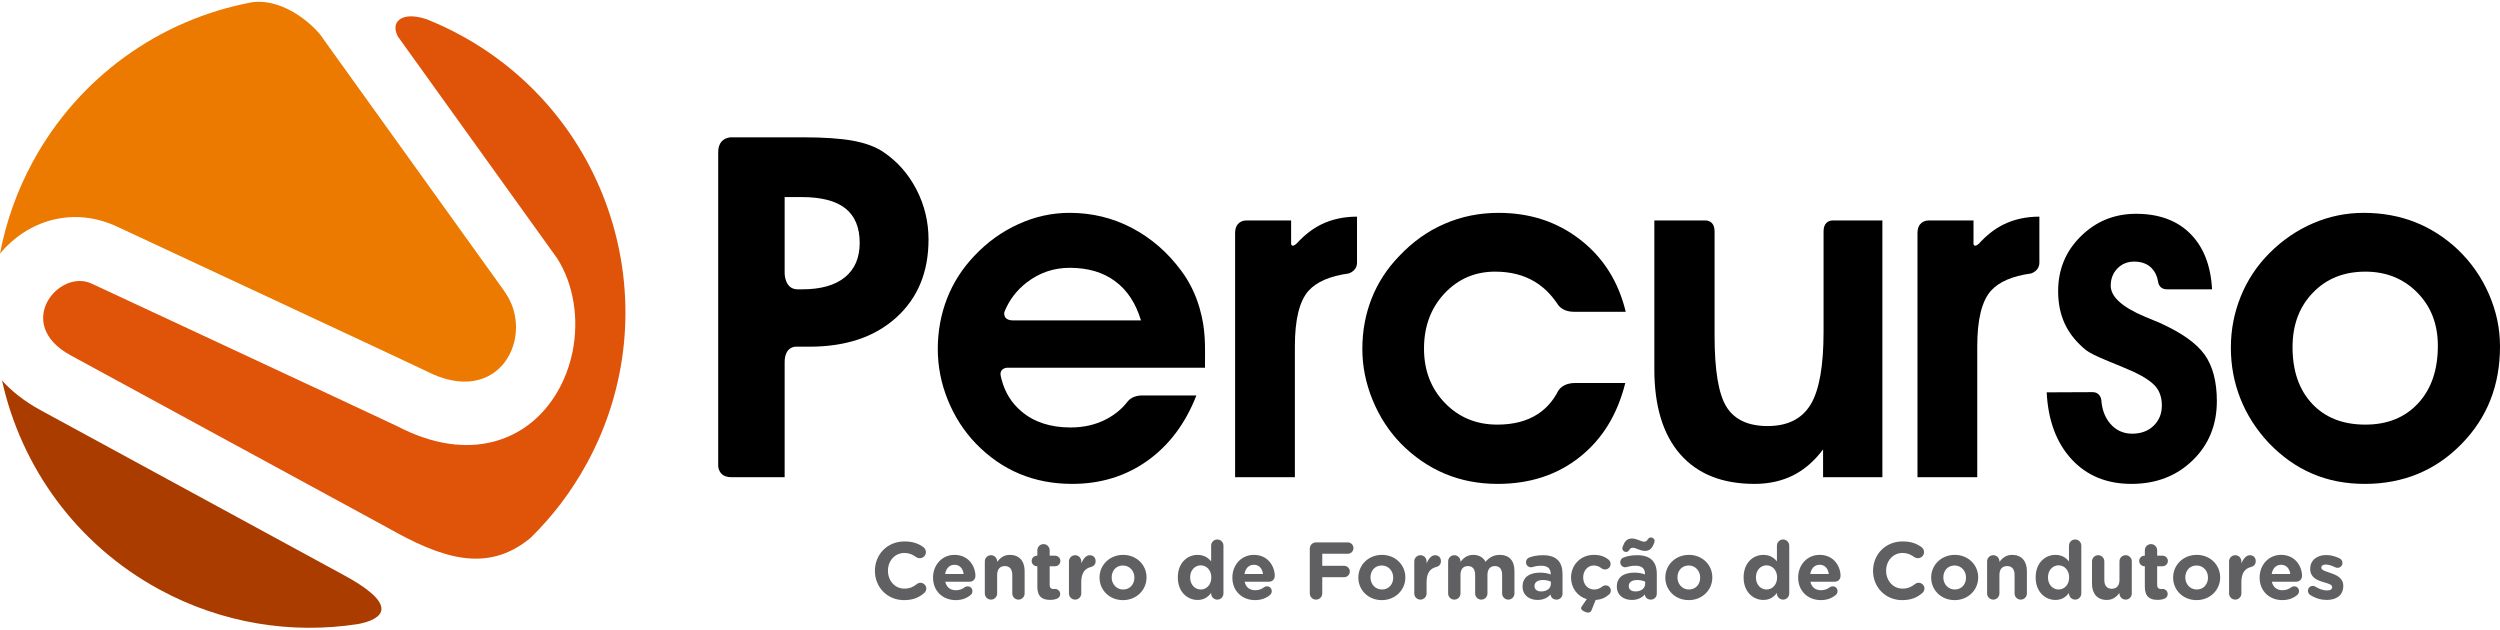
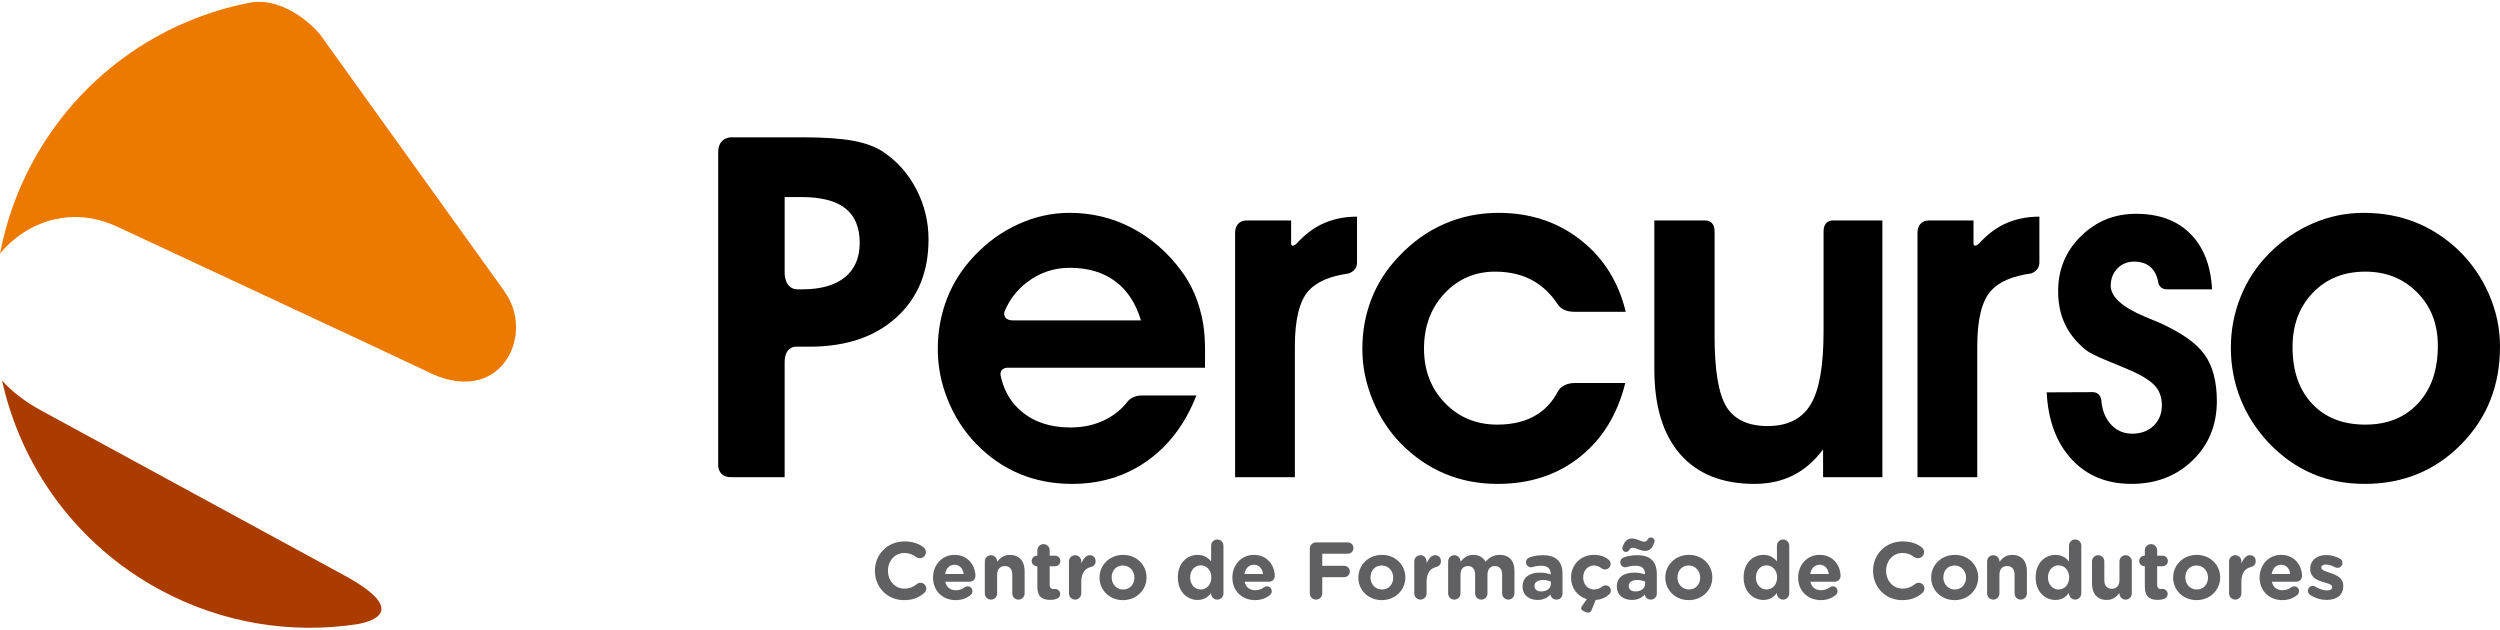
<svg xmlns="http://www.w3.org/2000/svg" xml:space="preserve" width="270px" height="68px" version="1.1" style="shape-rendering:geometricPrecision; text-rendering:geometricPrecision; image-rendering:optimizeQuality; fill-rule:evenodd; clip-rule:evenodd" viewBox="0 0 99.838 24.998">
  <defs>
    <style type="text/css">
   
    .fil0 {fill:#AB3C00}
    .fil2 {fill:#E05409}
    .fil1 {fill:#EC7900}
    .fil3 {fill:#606062;fill-rule:nonzero}
    .fil4 {fill:black;fill-rule:nonzero}
   
  </style>
  </defs>
  <g id="Camada_x0020_1">
    <g id="_2389363645920">
      <path class="fil0" d="M0.08 15.121c0.761,3.434 2.948,6.532 6.28,8.344 2.517,1.369 5.295,1.79 7.923,1.386 0.599,-0.109 2.054,-0.539 -0.542,-1.951l-12.111 -6.587c-0.65,-0.354 -1.16,-0.758 -1.55,-1.192z" />
      <path class="fil1" d="M10.076 0.015c-3.733,0.695 -6.943,3.019 -8.763,6.366 -0.642,1.181 -1.075,2.419 -1.313,3.672 1.061,-1.28 2.883,-1.941 4.738,-1.047 0.428,0.2 11.991,5.588 12.257,5.727 2.977,1.554 4.415,-1.431 3.155,-3.157l-0.049 -0.078 -7.185 -10.008c-0.224,-0.386 -1.458,-1.643 -2.84,-1.475z" />
-       <path class="fil2" d="M18.397 1.334c-0.222,-0.121 -0.446,-0.235 -0.672,-0.341 -0.022,-0.008 -0.049,-0.021 -0.082,-0.038 -0.201,-0.092 -0.403,-0.179 -0.607,-0.261 -0.623,-0.206 -0.993,-0.111 -1.154,0.084 -0.204,0.248 0.005,0.603 0.011,0.614l0.001 0 0 0 6.353 8.846c0.676,1.056 0.874,2.441 0.623,3.71 -0.158,0.802 -0.498,1.576 -1.011,2.211 -0.544,0.674 -1.274,1.185 -2.183,1.414 -1.072,0.27 -2.363,0.133 -3.835,-0.636 -0.175,-0.091 -12.141,-5.666 -12.176,-5.682 -1.314,-0.619 -3.149,1.609 -0.841,2.864l12.654 6.882c2.121,1.201 3.965,1.859 5.712,0.404 0.875,-0.856 1.639,-1.855 2.254,-2.987 3.324,-6.112 1.065,-13.76 -5.047,-17.084z" />
    </g>
    <g id="_2389363646592">
      <path class="fil3" d="M36.102 23.893c0.362,0 0.602,-0.107 0.806,-0.285 0.045,-0.039 0.084,-0.101 0.084,-0.178 0,-0.126 -0.107,-0.23 -0.233,-0.23 -0.058,0 -0.11,0.023 -0.149,0.055 -0.142,0.113 -0.282,0.178 -0.492,0.178 -0.389,0 -0.657,-0.324 -0.657,-0.712l0 -0.007c0,-0.388 0.275,-0.705 0.657,-0.705 0.178,0 0.324,0.058 0.463,0.162 0.035,0.022 0.081,0.048 0.149,0.048 0.136,0 0.246,-0.107 0.246,-0.243 0,-0.087 -0.046,-0.158 -0.097,-0.197 -0.188,-0.139 -0.418,-0.23 -0.758,-0.23 -0.696,0 -1.181,0.528 -1.181,1.172l0 0.006c0,0.651 0.495,1.166 1.162,1.166zm1.641 -1.043c0.039,-0.223 0.171,-0.369 0.375,-0.369 0.208,0 0.337,0.149 0.366,0.369l-0.741 0zm1.026 0.832c0.036,-0.032 0.065,-0.081 0.065,-0.145 0,-0.111 -0.081,-0.195 -0.191,-0.195 -0.052,0 -0.084,0.013 -0.12,0.039 -0.1,0.075 -0.214,0.117 -0.35,0.117 -0.22,0 -0.375,-0.117 -0.424,-0.34l0.975 0c0.129,0 0.23,-0.094 0.23,-0.236 0,-0.36 -0.256,-0.836 -0.836,-0.836 -0.505,0 -0.857,0.408 -0.857,0.904l0 0.006c0,0.531 0.385,0.897 0.906,0.897 0.253,0 0.45,-0.081 0.602,-0.211zm0.56 -0.055c0,0.136 0.11,0.246 0.246,0.246 0.136,0 0.246,-0.11 0.246,-0.246l0 -0.741c0,-0.233 0.12,-0.353 0.308,-0.353 0.187,0 0.297,0.12 0.297,0.353l0 0.741c0,0.136 0.111,0.246 0.247,0.246 0.136,0 0.246,-0.11 0.246,-0.246l0 -0.896c0,-0.399 -0.217,-0.645 -0.59,-0.645 -0.249,0 -0.395,0.133 -0.508,0.279l0 -0.02c0,-0.136 -0.11,-0.246 -0.246,-0.246 -0.136,0 -0.246,0.11 -0.246,0.246l0 1.282zm2.603 0.256c0.107,0 0.191,-0.013 0.281,-0.049 0.068,-0.025 0.127,-0.097 0.127,-0.184 0,-0.113 -0.094,-0.204 -0.204,-0.204 -0.01,0 -0.042,0.003 -0.059,0.003 -0.11,0 -0.158,-0.055 -0.158,-0.168l0 -0.741 0.217 0c0.116,0 0.21,-0.094 0.21,-0.211 0,-0.116 -0.094,-0.21 -0.21,-0.21l-0.217 0 0 -0.217c0,-0.136 -0.11,-0.246 -0.246,-0.246 -0.136,0 -0.246,0.11 -0.246,0.246l0 0.217 -0.016 0c-0.117,0 -0.211,0.094 -0.211,0.21 0,0.117 0.094,0.211 0.211,0.211l0.016 0 0 0.822c0,0.401 0.204,0.521 0.505,0.521zm0.757 -0.256c0,0.136 0.11,0.246 0.246,0.246 0.136,0 0.246,-0.11 0.246,-0.246l0 -0.459c0,-0.35 0.139,-0.541 0.389,-0.599 0.1,-0.023 0.184,-0.101 0.184,-0.23 0,-0.139 -0.087,-0.24 -0.239,-0.24 -0.146,0 -0.263,0.156 -0.334,0.324l0 -0.078c0,-0.136 -0.11,-0.246 -0.246,-0.246 -0.136,0 -0.246,0.11 -0.246,0.246l0 1.282zm2.156 0.266c0.541,0 0.942,-0.405 0.942,-0.903l0 -0.007c0,-0.498 -0.398,-0.897 -0.935,-0.897 -0.541,0 -0.942,0.405 -0.942,0.904l0 0.006c0,0.498 0.398,0.897 0.935,0.897zm0.007 -0.424c-0.272,0 -0.457,-0.224 -0.457,-0.479l0 -0.007c0,-0.256 0.168,-0.473 0.45,-0.473 0.272,0 0.457,0.224 0.457,0.48l0 0.006c0,0.256 -0.169,0.473 -0.45,0.473zm4.007 -1.752c0,-0.136 -0.11,-0.246 -0.246,-0.246 -0.136,0 -0.246,0.11 -0.246,0.246l0 0.628c-0.116,-0.139 -0.278,-0.259 -0.54,-0.259 -0.412,0 -0.79,0.318 -0.79,0.897l0 0.007c0,0.579 0.385,0.896 0.79,0.896 0.255,0 0.42,-0.12 0.54,-0.281l0 0.022c0,0.136 0.11,0.246 0.246,0.246 0.136,0 0.246,-0.11 0.246,-0.246l0 -1.91zm-0.906 0.787c0.23,0 0.421,0.191 0.421,0.479l0 0.007c0,0.288 -0.191,0.479 -0.421,0.479 -0.23,0 -0.424,-0.191 -0.424,-0.479l0 -0.007c0,-0.291 0.194,-0.479 0.424,-0.479zm1.745 0.346c0.038,-0.223 0.171,-0.369 0.375,-0.369 0.207,0 0.337,0.149 0.366,0.369l-0.741 0zm1.026 0.832c0.035,-0.032 0.064,-0.081 0.064,-0.145 0,-0.111 -0.08,-0.195 -0.19,-0.195 -0.052,0 -0.085,0.013 -0.12,0.039 -0.101,0.075 -0.214,0.117 -0.35,0.117 -0.22,0 -0.375,-0.117 -0.424,-0.34l0.974 0c0.13,0 0.23,-0.094 0.23,-0.236 0,-0.36 -0.255,-0.836 -0.835,-0.836 -0.505,0 -0.858,0.408 -0.858,0.904l0 0.006c0,0.531 0.385,0.897 0.907,0.897 0.252,0 0.45,-0.081 0.602,-0.211zm1.583 -0.058c0,0.139 0.11,0.249 0.249,0.249 0.139,0 0.249,-0.11 0.249,-0.249l0 -0.647 0.874 0c0.126,0 0.227,-0.101 0.227,-0.227 0,-0.126 -0.101,-0.227 -0.227,-0.227l-0.874 0 0 -0.482 1.02 0c0.126,0 0.226,-0.1 0.226,-0.227 0,-0.126 -0.1,-0.226 -0.226,-0.226l-1.269 0c-0.139,0 -0.249,0.11 -0.249,0.249l0 1.787zm2.874 0.269c0.541,0 0.942,-0.405 0.942,-0.903l0 -0.007c0,-0.498 -0.398,-0.897 -0.935,-0.897 -0.541,0 -0.942,0.405 -0.942,0.904l0 0.006c0,0.498 0.398,0.897 0.935,0.897zm0.007 -0.424c-0.272,0 -0.457,-0.224 -0.457,-0.479l0 -0.007c0,-0.256 0.169,-0.473 0.45,-0.473 0.272,0 0.457,0.224 0.457,0.48l0 0.006c0,0.256 -0.169,0.473 -0.45,0.473zm1.291 0.158c0,0.136 0.11,0.246 0.246,0.246 0.136,0 0.246,-0.11 0.246,-0.246l0 -0.459c0,-0.35 0.14,-0.541 0.389,-0.599 0.1,-0.023 0.184,-0.101 0.184,-0.23 0,-0.139 -0.087,-0.24 -0.239,-0.24 -0.146,0 -0.262,0.156 -0.334,0.324l0 -0.078c0,-0.136 -0.11,-0.246 -0.246,-0.246 -0.136,0 -0.246,0.11 -0.246,0.246l0 1.282zm1.353 0c0,0.136 0.11,0.246 0.246,0.246 0.136,0 0.247,-0.11 0.247,-0.246l0 -0.741c0,-0.233 0.113,-0.353 0.297,-0.353 0.185,0 0.288,0.12 0.288,0.353l0 0.741c0,0.136 0.11,0.246 0.246,0.246 0.136,0 0.246,-0.11 0.246,-0.246l0 -0.741c0,-0.233 0.114,-0.353 0.298,-0.353 0.185,0 0.288,0.12 0.288,0.353l0 0.741c0,0.136 0.11,0.246 0.246,0.246 0.136,0 0.246,-0.11 0.246,-0.246l0 -0.903c0,-0.417 -0.22,-0.638 -0.585,-0.638 -0.237,0 -0.418,0.097 -0.57,0.276 -0.091,-0.175 -0.262,-0.276 -0.489,-0.276 -0.249,0 -0.398,0.133 -0.511,0.279l0 -0.02c0,-0.136 -0.111,-0.246 -0.247,-0.246 -0.136,0 -0.246,0.11 -0.246,0.246l0 1.282zm3.568 0.259c0.239,0 0.404,-0.087 0.524,-0.22l0 0.003c0,0.104 0.094,0.204 0.237,0.204 0.132,0 0.239,-0.103 0.239,-0.236l0 -0.79c0,-0.233 -0.058,-0.424 -0.188,-0.553 -0.123,-0.123 -0.317,-0.195 -0.586,-0.195 -0.229,0 -0.398,0.033 -0.553,0.091 -0.078,0.029 -0.133,0.104 -0.133,0.191 0,0.113 0.091,0.201 0.204,0.201 0.023,0 0.042,-0.004 0.071,-0.013 0.094,-0.029 0.204,-0.049 0.34,-0.049 0.246,0 0.372,0.113 0.372,0.317l0 0.029c-0.123,-0.042 -0.249,-0.071 -0.424,-0.071 -0.411,0 -0.699,0.175 -0.699,0.554l0 0.006c0,0.343 0.269,0.531 0.596,0.531zm0.149 -0.34c-0.159,0 -0.269,-0.077 -0.269,-0.21l0 -0.007c0,-0.155 0.13,-0.239 0.34,-0.239 0.12,0 0.23,0.026 0.314,0.065l0 0.087c0,0.178 -0.156,0.304 -0.385,0.304zm2.709 0.123c0.042,-0.039 0.071,-0.09 0.071,-0.155 0,-0.117 -0.09,-0.21 -0.207,-0.21 -0.058,0 -0.107,0.025 -0.133,0.045 -0.093,0.074 -0.194,0.12 -0.323,0.12 -0.269,0 -0.441,-0.214 -0.441,-0.479l0 -0.007c0,-0.256 0.175,-0.473 0.421,-0.473 0.13,0 0.22,0.043 0.308,0.11 0.029,0.023 0.078,0.049 0.142,0.049 0.123,0 0.224,-0.097 0.224,-0.22 0,-0.084 -0.046,-0.142 -0.078,-0.168 -0.146,-0.123 -0.33,-0.195 -0.592,-0.195 -0.531,0 -0.91,0.408 -0.91,0.904l0 0.006c0,0.405 0.252,0.748 0.628,0.858l-0.198 0.288c-0.016,0.019 -0.029,0.052 -0.029,0.081 0,0.081 0.188,0.168 0.279,0.168 0.074,0 0.113,-0.032 0.142,-0.103l0.162 -0.402c0.24,-0.016 0.401,-0.1 0.534,-0.219l0 0.002zm0.907 0.217c0.239,0 0.404,-0.087 0.524,-0.22l0 0.003c0,0.104 0.094,0.204 0.236,0.204 0.133,0 0.24,-0.103 0.24,-0.236l0 -0.79c0,-0.233 -0.059,-0.424 -0.188,-0.553 -0.123,-0.123 -0.317,-0.195 -0.586,-0.195 -0.23,0 -0.398,0.033 -0.553,0.091 -0.078,0.029 -0.133,0.104 -0.133,0.191 0,0.113 0.09,0.201 0.204,0.201 0.022,0 0.042,-0.004 0.071,-0.013 0.094,-0.029 0.204,-0.049 0.34,-0.049 0.246,0 0.372,0.113 0.372,0.317l0 0.029c-0.123,-0.042 -0.249,-0.071 -0.424,-0.071 -0.411,0 -0.699,0.175 -0.699,0.554l0 0.006c0,0.343 0.269,0.531 0.596,0.531zm-0.104 -1.991c0.039,-0.064 0.074,-0.093 0.152,-0.093 0.117,0 0.285,0.126 0.486,0.126 0.197,0 0.291,-0.13 0.362,-0.317 0.01,-0.026 0.016,-0.065 0.016,-0.088 0,-0.068 -0.068,-0.133 -0.145,-0.133 -0.059,0 -0.101,0.033 -0.126,0.075 -0.039,0.065 -0.075,0.094 -0.153,0.094 -0.116,0 -0.285,-0.127 -0.485,-0.127 -0.198,0 -0.292,0.13 -0.363,0.318 -0.01,0.026 -0.016,0.064 -0.016,0.087 0,0.068 0.068,0.133 0.146,0.133 0.058,0 0.1,-0.033 0.126,-0.075l0 0zm0.252 1.651c-0.158,0 -0.268,-0.077 -0.268,-0.21l0 -0.007c0,-0.155 0.129,-0.239 0.34,-0.239 0.119,0 0.229,0.026 0.314,0.065l0 0.087c0,0.178 -0.156,0.304 -0.386,0.304l0 0zm2.127 0.347c0.541,0 0.942,-0.405 0.942,-0.903l0 -0.007c0,-0.498 -0.398,-0.897 -0.935,-0.897 -0.541,0 -0.942,0.405 -0.942,0.904l0 0.006c0,0.498 0.398,0.897 0.935,0.897zm0.007 -0.424c-0.272,0 -0.457,-0.224 -0.457,-0.479l0 -0.007c0,-0.256 0.169,-0.473 0.45,-0.473 0.272,0 0.457,0.224 0.457,0.48l0 0.006c0,0.256 -0.169,0.473 -0.45,0.473zm4.007 -1.752c0,-0.136 -0.11,-0.246 -0.246,-0.246 -0.136,0 -0.246,0.11 -0.246,0.246l0 0.628c-0.116,-0.139 -0.278,-0.259 -0.54,-0.259 -0.411,0 -0.79,0.318 -0.79,0.897l0 0.007c0,0.579 0.385,0.896 0.79,0.896 0.255,0 0.42,-0.12 0.54,-0.281l0 0.022c0,0.136 0.11,0.246 0.246,0.246 0.136,0 0.246,-0.11 0.246,-0.246l0 -1.91zm-0.906 0.787c0.23,0 0.421,0.191 0.421,0.479l0 0.007c0,0.288 -0.191,0.479 -0.421,0.479 -0.23,0 -0.424,-0.191 -0.424,-0.479l0 -0.007c0,-0.291 0.194,-0.479 0.424,-0.479zm1.745 0.346c0.038,-0.223 0.171,-0.369 0.375,-0.369 0.207,0 0.337,0.149 0.366,0.369l-0.741 0zm1.026 0.832c0.035,-0.032 0.064,-0.081 0.064,-0.145 0,-0.111 -0.08,-0.195 -0.19,-0.195 -0.052,0 -0.085,0.013 -0.12,0.039 -0.101,0.075 -0.214,0.117 -0.35,0.117 -0.22,0 -0.375,-0.117 -0.424,-0.34l0.974 0c0.13,0 0.23,-0.094 0.23,-0.236 0,-0.36 -0.255,-0.836 -0.835,-0.836 -0.505,0 -0.858,0.408 -0.858,0.904l0 0.006c0,0.531 0.386,0.897 0.907,0.897 0.252,0 0.45,-0.081 0.602,-0.211zm2.645 0.211c0.362,0 0.602,-0.107 0.806,-0.285 0.045,-0.039 0.084,-0.101 0.084,-0.178 0,-0.126 -0.107,-0.23 -0.233,-0.23 -0.059,0 -0.11,0.023 -0.149,0.055 -0.143,0.113 -0.282,0.178 -0.492,0.178 -0.389,0 -0.657,-0.324 -0.657,-0.712l0 -0.007c0,-0.388 0.275,-0.705 0.657,-0.705 0.178,0 0.323,0.058 0.463,0.162 0.035,0.022 0.081,0.048 0.149,0.048 0.135,0 0.246,-0.107 0.246,-0.243 0,-0.087 -0.046,-0.158 -0.098,-0.197 -0.187,-0.139 -0.417,-0.23 -0.757,-0.23 -0.696,0 -1.182,0.528 -1.182,1.172l0 0.006c0,0.651 0.496,1.166 1.163,1.166zm2.094 0c0.54,0 0.942,-0.405 0.942,-0.903l0 -0.007c0,-0.498 -0.398,-0.897 -0.936,-0.897 -0.54,0 -0.942,0.405 -0.942,0.904l0 0.006c0,0.498 0.399,0.897 0.936,0.897zm0.006 -0.424c-0.272,0 -0.456,-0.224 -0.456,-0.479l0 -0.007c0,-0.256 0.168,-0.473 0.45,-0.473 0.272,0 0.456,0.224 0.456,0.48l0 0.006c0,0.256 -0.168,0.473 -0.45,0.473zm1.292 0.158c0,0.136 0.11,0.246 0.246,0.246 0.136,0 0.246,-0.11 0.246,-0.246l0 -0.741c0,-0.233 0.12,-0.353 0.308,-0.353 0.187,0 0.297,0.12 0.297,0.353l0 0.741c0,0.136 0.11,0.246 0.246,0.246 0.136,0 0.246,-0.11 0.246,-0.246l0 -0.896c0,-0.399 -0.217,-0.645 -0.589,-0.645 -0.249,0 -0.395,0.133 -0.508,0.279l0 -0.02c0,-0.136 -0.11,-0.246 -0.246,-0.246 -0.136,0 -0.246,0.11 -0.246,0.246l0 1.282zm3.762 -1.91c0,-0.136 -0.111,-0.246 -0.247,-0.246 -0.135,0 -0.245,0.11 -0.245,0.246l0 0.628c-0.117,-0.139 -0.279,-0.259 -0.541,-0.259 -0.411,0 -0.79,0.318 -0.79,0.897l0 0.007c0,0.579 0.385,0.896 0.79,0.896 0.256,0 0.421,-0.12 0.541,-0.281l0 0.022c0,0.136 0.11,0.246 0.245,0.246 0.136,0 0.247,-0.11 0.247,-0.246l0 -1.91zm-0.907 0.787c0.23,0 0.421,0.191 0.421,0.479l0 0.007c0,0.288 -0.191,0.479 -0.421,0.479 -0.23,0 -0.424,-0.191 -0.424,-0.479l0 -0.007c0,-0.291 0.194,-0.479 0.424,-0.479zm2.923 -0.159c0,-0.136 -0.11,-0.246 -0.246,-0.246 -0.136,0 -0.246,0.11 -0.246,0.246l0 0.742c0,0.233 -0.12,0.352 -0.307,0.352 -0.188,0 -0.298,-0.119 -0.298,-0.352l0 -0.742c0,-0.136 -0.11,-0.246 -0.246,-0.246 -0.136,0 -0.246,0.11 -0.246,0.246l0 0.897c0,0.398 0.217,0.644 0.589,0.644 0.249,0 0.395,-0.133 0.508,-0.278l0 0.019c0,0.136 0.11,0.246 0.246,0.246 0.136,0 0.246,-0.11 0.246,-0.246l0 -1.282zm1.026 1.538c0.107,0 0.191,-0.013 0.282,-0.049 0.068,-0.025 0.126,-0.097 0.126,-0.184 0,-0.113 -0.094,-0.204 -0.204,-0.204 -0.009,0 -0.042,0.003 -0.058,0.003 -0.11,0 -0.159,-0.055 -0.159,-0.168l0 -0.741 0.217 0c0.117,0 0.211,-0.094 0.211,-0.211 0,-0.116 -0.094,-0.21 -0.211,-0.21l-0.217 0 0 -0.217c0,-0.136 -0.11,-0.246 -0.246,-0.246 -0.136,0 -0.246,0.11 -0.246,0.246l0 0.217 -0.016 0c-0.116,0 -0.21,0.094 -0.21,0.21 0,0.117 0.094,0.211 0.21,0.211l0.016 0 0 0.822c0,0.401 0.204,0.521 0.505,0.521zm1.561 0.01c0.54,0 0.942,-0.405 0.942,-0.903l0 -0.007c0,-0.498 -0.398,-0.897 -0.936,-0.897 -0.54,0 -0.942,0.405 -0.942,0.904l0 0.006c0,0.498 0.398,0.897 0.936,0.897zm0.006 -0.424c-0.272,0 -0.456,-0.224 -0.456,-0.479l0 -0.007c0,-0.256 0.168,-0.473 0.45,-0.473 0.272,0 0.456,0.224 0.456,0.48l0 0.006c0,0.256 -0.168,0.473 -0.45,0.473zm1.292 0.158c0,0.136 0.11,0.246 0.246,0.246 0.136,0 0.246,-0.11 0.246,-0.246l0 -0.459c0,-0.35 0.139,-0.541 0.388,-0.599 0.101,-0.023 0.185,-0.101 0.185,-0.23 0,-0.139 -0.088,-0.24 -0.24,-0.24 -0.145,0 -0.262,0.156 -0.333,0.324l0 -0.078c0,-0.136 -0.11,-0.246 -0.246,-0.246 -0.136,0 -0.246,0.11 -0.246,0.246l0 1.282zm1.702 -0.777c0.039,-0.223 0.172,-0.369 0.376,-0.369 0.207,0 0.337,0.149 0.366,0.369l-0.742 0zm1.027 0.832c0.035,-0.032 0.064,-0.081 0.064,-0.145 0,-0.111 -0.081,-0.195 -0.191,-0.195 -0.051,0 -0.084,0.013 -0.119,0.039 -0.101,0.075 -0.214,0.117 -0.35,0.117 -0.22,0 -0.376,-0.117 -0.424,-0.34l0.974 0c0.13,0 0.23,-0.094 0.23,-0.236 0,-0.36 -0.256,-0.836 -0.835,-0.836 -0.505,0 -0.858,0.408 -0.858,0.904l0 0.006c0,0.531 0.385,0.897 0.907,0.897 0.252,0 0.449,-0.081 0.602,-0.211zm1.168 0.204c0.376,0 0.664,-0.175 0.664,-0.56l0 -0.006c0,-0.318 -0.282,-0.434 -0.525,-0.515 -0.187,-0.065 -0.352,-0.11 -0.352,-0.207l0 -0.007c0,-0.068 0.061,-0.119 0.181,-0.119 0.103,0 0.236,0.042 0.375,0.11 0.033,0.016 0.055,0.022 0.091,0.022 0.11,0 0.197,-0.084 0.197,-0.194 0,-0.084 -0.045,-0.149 -0.116,-0.184 -0.168,-0.085 -0.356,-0.133 -0.537,-0.133 -0.35,0 -0.635,0.197 -0.635,0.55l0 0.007c0,0.336 0.275,0.45 0.518,0.521 0.191,0.058 0.359,0.094 0.359,0.2l0 0.007c0,0.078 -0.064,0.129 -0.207,0.129 -0.139,0 -0.304,-0.051 -0.469,-0.155 -0.026,-0.016 -0.062,-0.026 -0.097,-0.026 -0.11,0 -0.194,0.084 -0.194,0.194 0,0.078 0.042,0.136 0.093,0.169 0.211,0.136 0.441,0.197 0.654,0.197z" />
      <path class="fil4" d="M31.837 11.481l0.031 0 0.167 0c0.741,0 1.308,-0.159 1.705,-0.48 0.395,-0.322 0.592,-0.78 0.592,-1.375 0,-0.617 -0.191,-1.075 -0.572,-1.378 -0.385,-0.302 -0.964,-0.451 -1.744,-0.451l-0.681 0 0 3.05 0 0.001 0 0.001c0.001,0.037 0.015,0.621 0.502,0.632zm-0.077 2.291c-0.136,0.012 -0.425,0.099 -0.425,0.629l0 0.715 0 3.867 -0.267 0 -0.001 0 -0.003 0 -0.004 0 -0.007 0 -0.008 0 -0.011 0 -0.011 0 -0.014 0 -0.015 0 -0.017 0 -0.018 0 -0.019 0 -0.021 0 -0.022 0 -0.024 0 -0.025 0 -0.026 0 -0.027 0 -0.028 0 -0.029 0 -0.03 0 -0.031 0 -0.032 0 -0.033 0 -0.034 0 -0.034 0 -0.035 0 -0.035 0 -0.037 0 -0.036 0 -0.038 0 -0.037 0 -0.038 0 -0.039 0 -0.038 0 -0.039 0 -0.039 0 -0.039 0 -0.039 0 -0.04 0 -0.039 0 -0.039 0 -0.039 0 -0.039 0 -0.038 0 -0.039 0 -0.038 0 -0.037 0 -0.038 0 -0.036 0 -0.037 0 -0.035 0 -0.035 0 -0.034 0 -0.034 0 -0.033 0 -0.032 0 -0.031 0 -0.03 0 -0.029 0 -0.028 0 -0.027 0 -0.026 0 -0.025 0c-0.499,0 -0.515,-0.423 -0.515,-0.449l0 -0.002 0 -9.187 0 -0.001 0 -0.006 0 -0.01 0 -0.013 0 -0.016 0 -0.02 0 -0.023 0 -0.026 0 -0.029 0 -0.033 0 -0.035 0 -0.037 0 -0.041 0 -0.043 0 -0.045 0 -0.048 0 -0.049 0 -0.052 0 -0.054 0 -0.056 0 -0.058 0 -0.059 0 -0.06 0 -0.063 0 -0.063 0 -0.065 0 -0.066 0 -0.067 0 -0.068 0 -0.068 0 -0.07 0 -0.07 0 -0.07 0 -0.071 0 -0.071 0 -0.071 0 -0.072 0 -0.071 0 -0.071 0 -0.071 0 -0.071 0 -0.07 0 -0.069 0 -0.069 0 -0.068 0 -0.067 0 -0.067 0 -0.065 0 -0.064 0 -0.062 0 -0.061 0 -0.06 0 -0.058 0 -0.056 0 -0.055 0 -0.052 0 -0.05 0 -0.049 0 -0.045 0 -0.044 0 -0.041 0 -0.039 0 -0.035 0 -0.033c0,-0.498 0.329,-0.589 0.501,-0.603l0.1 0 2.771 0c0.859,0 1.534,0.048 2.03,0.14 0.493,0.093 0.891,0.242 1.196,0.449 0.56,0.378 0.999,0.878 1.321,1.499 0.321,0.623 0.48,1.288 0.48,1.994 0,1.299 -0.429,2.339 -1.288,3.115 -0.856,0.777 -2.014,1.165 -3.468,1.165l-0.495 0 -0.001 0 -0.069 0z" />
      <path class="fil4" d="M45.564 12.722c-0.204,-0.684 -0.547,-1.206 -1.028,-1.562 -0.48,-0.36 -1.088,-0.538 -1.82,-0.538 -0.633,0 -1.202,0.194 -1.705,0.579 -0.409,0.313 -0.708,0.706 -0.899,1.18l-0.001 0c-0.002,0.01 -0.084,0.341 0.35,0.341l5.103 0zm-5.35 1.89c-0.009,0 -0.287,0.018 -0.256,0.296 0.007,0.033 0.014,0.066 0.022,0.099 0.007,0.024 0.013,0.046 0.016,0.067 0.136,0.524 0.403,0.954 0.799,1.285 0.502,0.426 1.158,0.639 1.956,0.639 0.535,0 1.015,-0.111 1.442,-0.337 0.337,-0.178 0.62,-0.414 0.847,-0.708l0 0 0 0 0 0 0.001 -0.001 0.001 -0.001 0.001 -0.002 0.001 -0.002c0.03,-0.036 0.202,-0.228 0.564,-0.228l0.019 0 0.02 0 0.021 0 0.022 0 0.023 0 0.024 0 0.024 0 0.025 0 0.026 0 0.026 0 0.027 0 0.028 0 0.028 0 0.028 0 0.029 0 0.029 0 0.03 0 0.03 0 0.03 0 0.031 0 0.03 0 0.031 0 0.031 0 0.031 0 0.031 0 0.031 0 0.031 0 0.031 0 0.03 0 0.031 0 0.03 0 0.03 0 0.03 0 0.03 0 0.029 0 0.028 0 0.029 0 0.027 0 0.028 0 0.026 0 0.026 0 0.025 0 0.025 0 0.024 0 0.023 0 0.022 0 0.022 0 0.021 0 0.019 0 0.019 0 0.018 0 0.016 0 0.016 0 0.014 0 0.013 0 0.012 0 0.011 0 0.009 0 0.008 0 0.007 0 0.005 0 0.004 0 0.002 0 0.001 0 0.693 0c-0.435,1.117 -1.085,1.985 -1.953,2.606 -0.866,0.617 -1.868,0.926 -3.007,0.926 -0.763,0 -1.467,-0.134 -2.109,-0.404 -0.643,-0.271 -1.219,-0.672 -1.731,-1.2 -0.484,-0.503 -0.859,-1.085 -1.126,-1.747 -0.268,-0.658 -0.401,-1.339 -0.401,-2.033 0,-0.716 0.124,-1.387 0.369,-2.017 0.245,-0.63 0.607,-1.196 1.085,-1.699 0.521,-0.554 1.113,-0.98 1.772,-1.276 0.659,-0.299 1.336,-0.448 2.039,-0.448 0.888,0 1.718,0.2 2.488,0.604 0.77,0.404 1.426,0.974 1.967,1.705 0.331,0.443 0.572,0.936 0.732,1.483 0.259,0.889 0.219,1.505 0.219,2.393l-7.908 0 0 0z" />
      <path class="fil4" d="M53.855 10.849c-0.744,0.102 -1.277,0.334 -1.597,0.689 -0.366,0.411 -0.547,1.152 -0.547,2.218l0 5.227 -2.387 0 0 -5.917 0 -3.827c0,-0.442 0.307,-0.501 0.424,-0.507l0.045 0 0 0 1.768 0 0 0.926 0 0.001 0 0 0 0 0 0 0 0.001 0 0 0 0.001c0.001,0.013 0.006,0.075 0.066,0.078 0.067,0.002 0.162,-0.094 0.162,-0.094l0 0c0.297,-0.325 0.615,-0.573 0.953,-0.744 0.429,-0.214 0.913,-0.322 1.451,-0.322l0 1.495 0 0 0 0 0 0 0 0 0 0.001 0 0 0 0 0 0.001 0 0 0 0.001 0 0.001 0 0 0 0.001 0 0.001 0 0.002 0 0.001 0 0.001 0 0.002 0 0.002 0 0.002 0 0.002 0 0.002 0 0.003 0 0.003 0 0.003 0 0.003 0 0.003 0 0.004 0 0.004 0 0.004 0 0.004 0 0.005 0 0.005 0 0.005 0 0.005 0 0.006 0 0.006 0 0.007 0 0.007 0 0.007 0 0.007 0 0.008 0 0.008 0 0.008 0 0.009 0 0.009 0 0.01 0 0.01 0 0.01 0 0.011 0 0.011 0 0.012 0 0.012 0 0.012 0 0.013 0 0.014 0 0.013 0 0.015 0 0.015 0 0.015 0 0.016c0,0.338 -0.331,0.431 -0.338,0.433z" />
      <path class="fil4" d="M62.226 12.109l-0.034 -0.052 0 0c-0.252,-0.377 -0.553,-0.671 -0.902,-0.881 -0.445,-0.268 -0.97,-0.401 -1.581,-0.401 -0.805,0 -1.483,0.292 -2.027,0.875 -0.544,0.585 -0.814,1.317 -0.814,2.198 0,0.869 0.276,1.591 0.833,2.17 0.557,0.576 1.254,0.866 2.094,0.866 0.646,0 1.183,-0.14 1.61,-0.417 0.344,-0.222 0.619,-0.532 0.822,-0.931 0.03,-0.051 0.204,-0.313 0.66,-0.313l0.024 0 0.025 0 0.026 0 0.026 0 0.027 0 0.028 0 0.028 0 0.029 0 0.03 0 0.03 0 0.03 0 0.031 0 0.032 0 0.031 0 0.032 0 0.033 0 0.032 0 0.033 0 0.033 0 0.033 0 0.033 0 0.033 0 0.034 0 0.033 0 0.033 0 0.033 0 0.033 0 0.032 0 0.033 0 0.032 0 0.032 0 0.032 0 0.031 0 0.031 0 0.03 0 0.03 0 0.029 0 0.029 0 0.028 0 0.028 0 0.027 0 0.026 0 0.025 0 0.025 0 0.024 0 0.023 0 0.022 0 0.021 0 0.02 0 0.019 0 0.018 0 0.017 0 0.016 0 0.014 0 0.014 0 0.012 0 0.011 0 0.01 0 0.008 0 0.006 0 0.006 0 0.004 0 0.002 0 0.001 0 0.425 0c-0.312,1.256 -0.917,2.24 -1.817,2.955 -0.901,0.716 -1.995,1.073 -3.281,1.073 -0.757,0 -1.457,-0.134 -2.103,-0.404 -0.646,-0.271 -1.231,-0.672 -1.753,-1.2 -0.483,-0.496 -0.862,-1.078 -1.136,-1.747 -0.273,-0.665 -0.41,-1.346 -0.41,-2.033 0,-0.722 0.124,-1.393 0.372,-2.023 0.248,-0.627 0.614,-1.19 1.101,-1.693 0.535,-0.566 1.136,-0.996 1.807,-1.285 0.672,-0.293 1.391,-0.439 2.161,-0.439 1.253,0 2.341,0.356 3.261,1.072 0.919,0.712 1.524,1.673 1.817,2.879l-0.475 0 -0.001 0 -0.002 0 -0.004 0 -0.005 0 -0.007 0 -0.008 0 -0.01 0 -0.011 0 -0.012 0 -0.013 0 -0.015 0 -0.016 0 -0.016 0 -0.018 0 -0.02 0 -0.02 0 -0.021 0 -0.022 0 -0.023 0 -0.024 0 -0.024 0 -0.026 0 -0.026 0 -0.027 0 -0.027 0 -0.028 0 -0.029 0 -0.03 0 -0.029 0 -0.031 0 -0.031 0 -0.031 0 -0.032 0 -0.032 0 -0.032 0 -0.032 0 -0.033 0 -0.033 0 -0.033 0 -0.033 0 -0.033 0 -0.033 0 -0.033 0 -0.034 0 -0.033 0 -0.033 0 -0.032 0 -0.033 0 -0.032 0 -0.032 0 -0.032 0 -0.031 0 -0.031 0 -0.031 0 -0.03 0 -0.029 0 -0.029 0 -0.029 0 -0.027 0 -0.028 0 -0.026 0 -0.026 0 -0.025 0 -0.024 0c-0.376,0 -0.56,-0.178 -0.63,-0.269z" />
      <path class="fil4" d="M72.805 18.983l0 -1.11c-0.346,0.465 -0.747,0.811 -1.196,1.037 -0.452,0.226 -0.967,0.341 -1.543,0.341 -1.286,0 -2.275,-0.395 -2.966,-1.184 -0.69,-0.789 -1.034,-1.922 -1.034,-3.401l0 -5.934 1.984 0 0 0 0.09 0c0.124,0.013 0.332,0.086 0.332,0.433l0 1.987 0 2.184c0,1.384 0.159,2.332 0.477,2.841 0.318,0.509 0.866,0.764 1.642,0.764 0.798,0 1.368,-0.287 1.715,-0.856 0.347,-0.573 0.518,-1.543 0.518,-2.908l0 -2.025 0 -1.987c0,-0.347 0.208,-0.42 0.332,-0.433l0.09 0 0 0 1.927 0 0 10.251 -2.368 0z" />
      <path class="fil4" d="M83.917 15.909c0.027,0.368 0.139,0.673 0.337,0.914 0.232,0.283 0.531,0.423 0.897,0.423 0.347,0 0.633,-0.105 0.852,-0.315 0.22,-0.213 0.331,-0.48 0.331,-0.808 0,-0.305 -0.079,-0.554 -0.241,-0.751 -0.163,-0.194 -0.449,-0.391 -0.866,-0.588 -0.235,-0.105 -0.582,-0.252 -1.043,-0.439 -0.459,-0.188 -0.754,-0.335 -0.885,-0.44 -0.379,-0.311 -0.659,-0.658 -0.837,-1.04 -0.181,-0.382 -0.27,-0.821 -0.27,-1.311 0,-0.865 0.302,-1.597 0.907,-2.192 0.607,-0.598 1.339,-0.897 2.205,-0.897 0.913,0 1.632,0.264 2.163,0.792 0.531,0.531 0.821,1.273 0.872,2.224l-1.806 0c-0.26,0 -0.33,-0.198 -0.347,-0.283l-0.006 -0.038 0 -0.001 0 0 0 0c-0.036,-0.205 -0.114,-0.374 -0.237,-0.505 -0.172,-0.188 -0.41,-0.28 -0.716,-0.28 -0.267,0 -0.49,0.092 -0.668,0.273 -0.178,0.185 -0.267,0.414 -0.267,0.688 0,0.445 0.461,0.862 1.384,1.247 0.242,0.099 0.429,0.178 0.56,0.232 0.884,0.398 1.486,0.824 1.81,1.282 0.321,0.455 0.484,1.073 0.484,1.849 0,0.954 -0.325,1.747 -0.971,2.37 -0.646,0.624 -1.46,0.936 -2.44,0.936 -0.989,0 -1.785,-0.328 -2.393,-0.987 -0.604,-0.658 -0.935,-1.546 -0.992,-2.669l1.834 -0.008c0.326,0.003 0.348,0.322 0.348,0.322l0.001 0z" />
      <path class="fil4" d="M91.553 13.791c0,0.951 0.261,1.702 0.782,2.259 0.522,0.557 1.229,0.834 2.126,0.834 0.881,0 1.584,-0.284 2.109,-0.853 0.525,-0.567 0.786,-1.333 0.786,-2.294 0,-0.866 -0.273,-1.572 -0.824,-2.129 -0.55,-0.556 -1.241,-0.833 -2.071,-0.833 -0.859,0 -1.556,0.28 -2.097,0.843 -0.541,0.56 -0.811,1.285 -0.811,2.173zm-2.463 0.019c0,-0.719 0.134,-1.403 0.398,-2.052 0.264,-0.649 0.646,-1.225 1.148,-1.728 0.516,-0.515 1.098,-0.913 1.744,-1.19 0.646,-0.277 1.317,-0.413 2.014,-0.413 0.738,0 1.422,0.124 2.046,0.369 0.623,0.245 1.199,0.611 1.721,1.104 0.535,0.515 0.945,1.107 1.238,1.781 0.293,0.675 0.439,1.365 0.439,2.075 0,0.783 -0.127,1.495 -0.382,2.141 -0.254,0.646 -0.636,1.228 -1.145,1.75 -0.513,0.528 -1.092,0.929 -1.744,1.2 -0.652,0.27 -1.362,0.404 -2.125,0.404 -0.77,0 -1.473,-0.137 -2.107,-0.411 -0.636,-0.273 -1.212,-0.684 -1.734,-1.228 -0.499,-0.534 -0.875,-1.123 -1.129,-1.766 -0.255,-0.642 -0.382,-1.32 -0.382,-2.036z" />
      <path class="fil4" d="M81.106 10.849c-0.744,0.102 -1.277,0.334 -1.597,0.689 -0.366,0.411 -0.547,1.152 -0.547,2.218l0 5.227 -2.387 0 0 -5.917 0 -3.827c0,-0.442 0.307,-0.501 0.424,-0.507l0.045 0 0 0 1.768 0 0 0.926 0 0.001 0 0 0 0 0 0 0 0.001 0 0 0 0.001c0.001,0.013 0.006,0.075 0.066,0.078 0.067,0.002 0.162,-0.094 0.162,-0.094l0 0c0.297,-0.325 0.615,-0.573 0.953,-0.744 0.429,-0.214 0.913,-0.322 1.45,-0.322l0 1.495 0 0 0 0 0 0 0 0 0 0.001 0 0 0 0 0 0.001 0 0 0 0.001 0 0.001 0 0 0 0.001 0 0.001 0 0.002 0 0.001 0 0.001 0 0.002 0 0.002 0 0.002 0 0.002 0 0.002 0 0.003 0 0.003 0 0.003 0 0.003 0 0.003 0 0.004 0 0.004 0 0.004 0 0.004 0 0.005 0 0.005 0 0.005 0 0.005 0 0.006 0 0.006 0 0.007 0 0.007 0 0.007 0 0.007 0 0.008 0 0.008 0 0.008 0 0.009 0 0.009 0 0.01 0 0.01 0 0.01 0 0.011 0 0.011 0 0.012 0 0.012 0 0.012 0 0.013 0 0.014 0 0.013 0 0.015 0 0.015 0 0.015 0 0.016c0,0.338 -0.33,0.431 -0.337,0.433z" />
    </g>
  </g>
</svg>